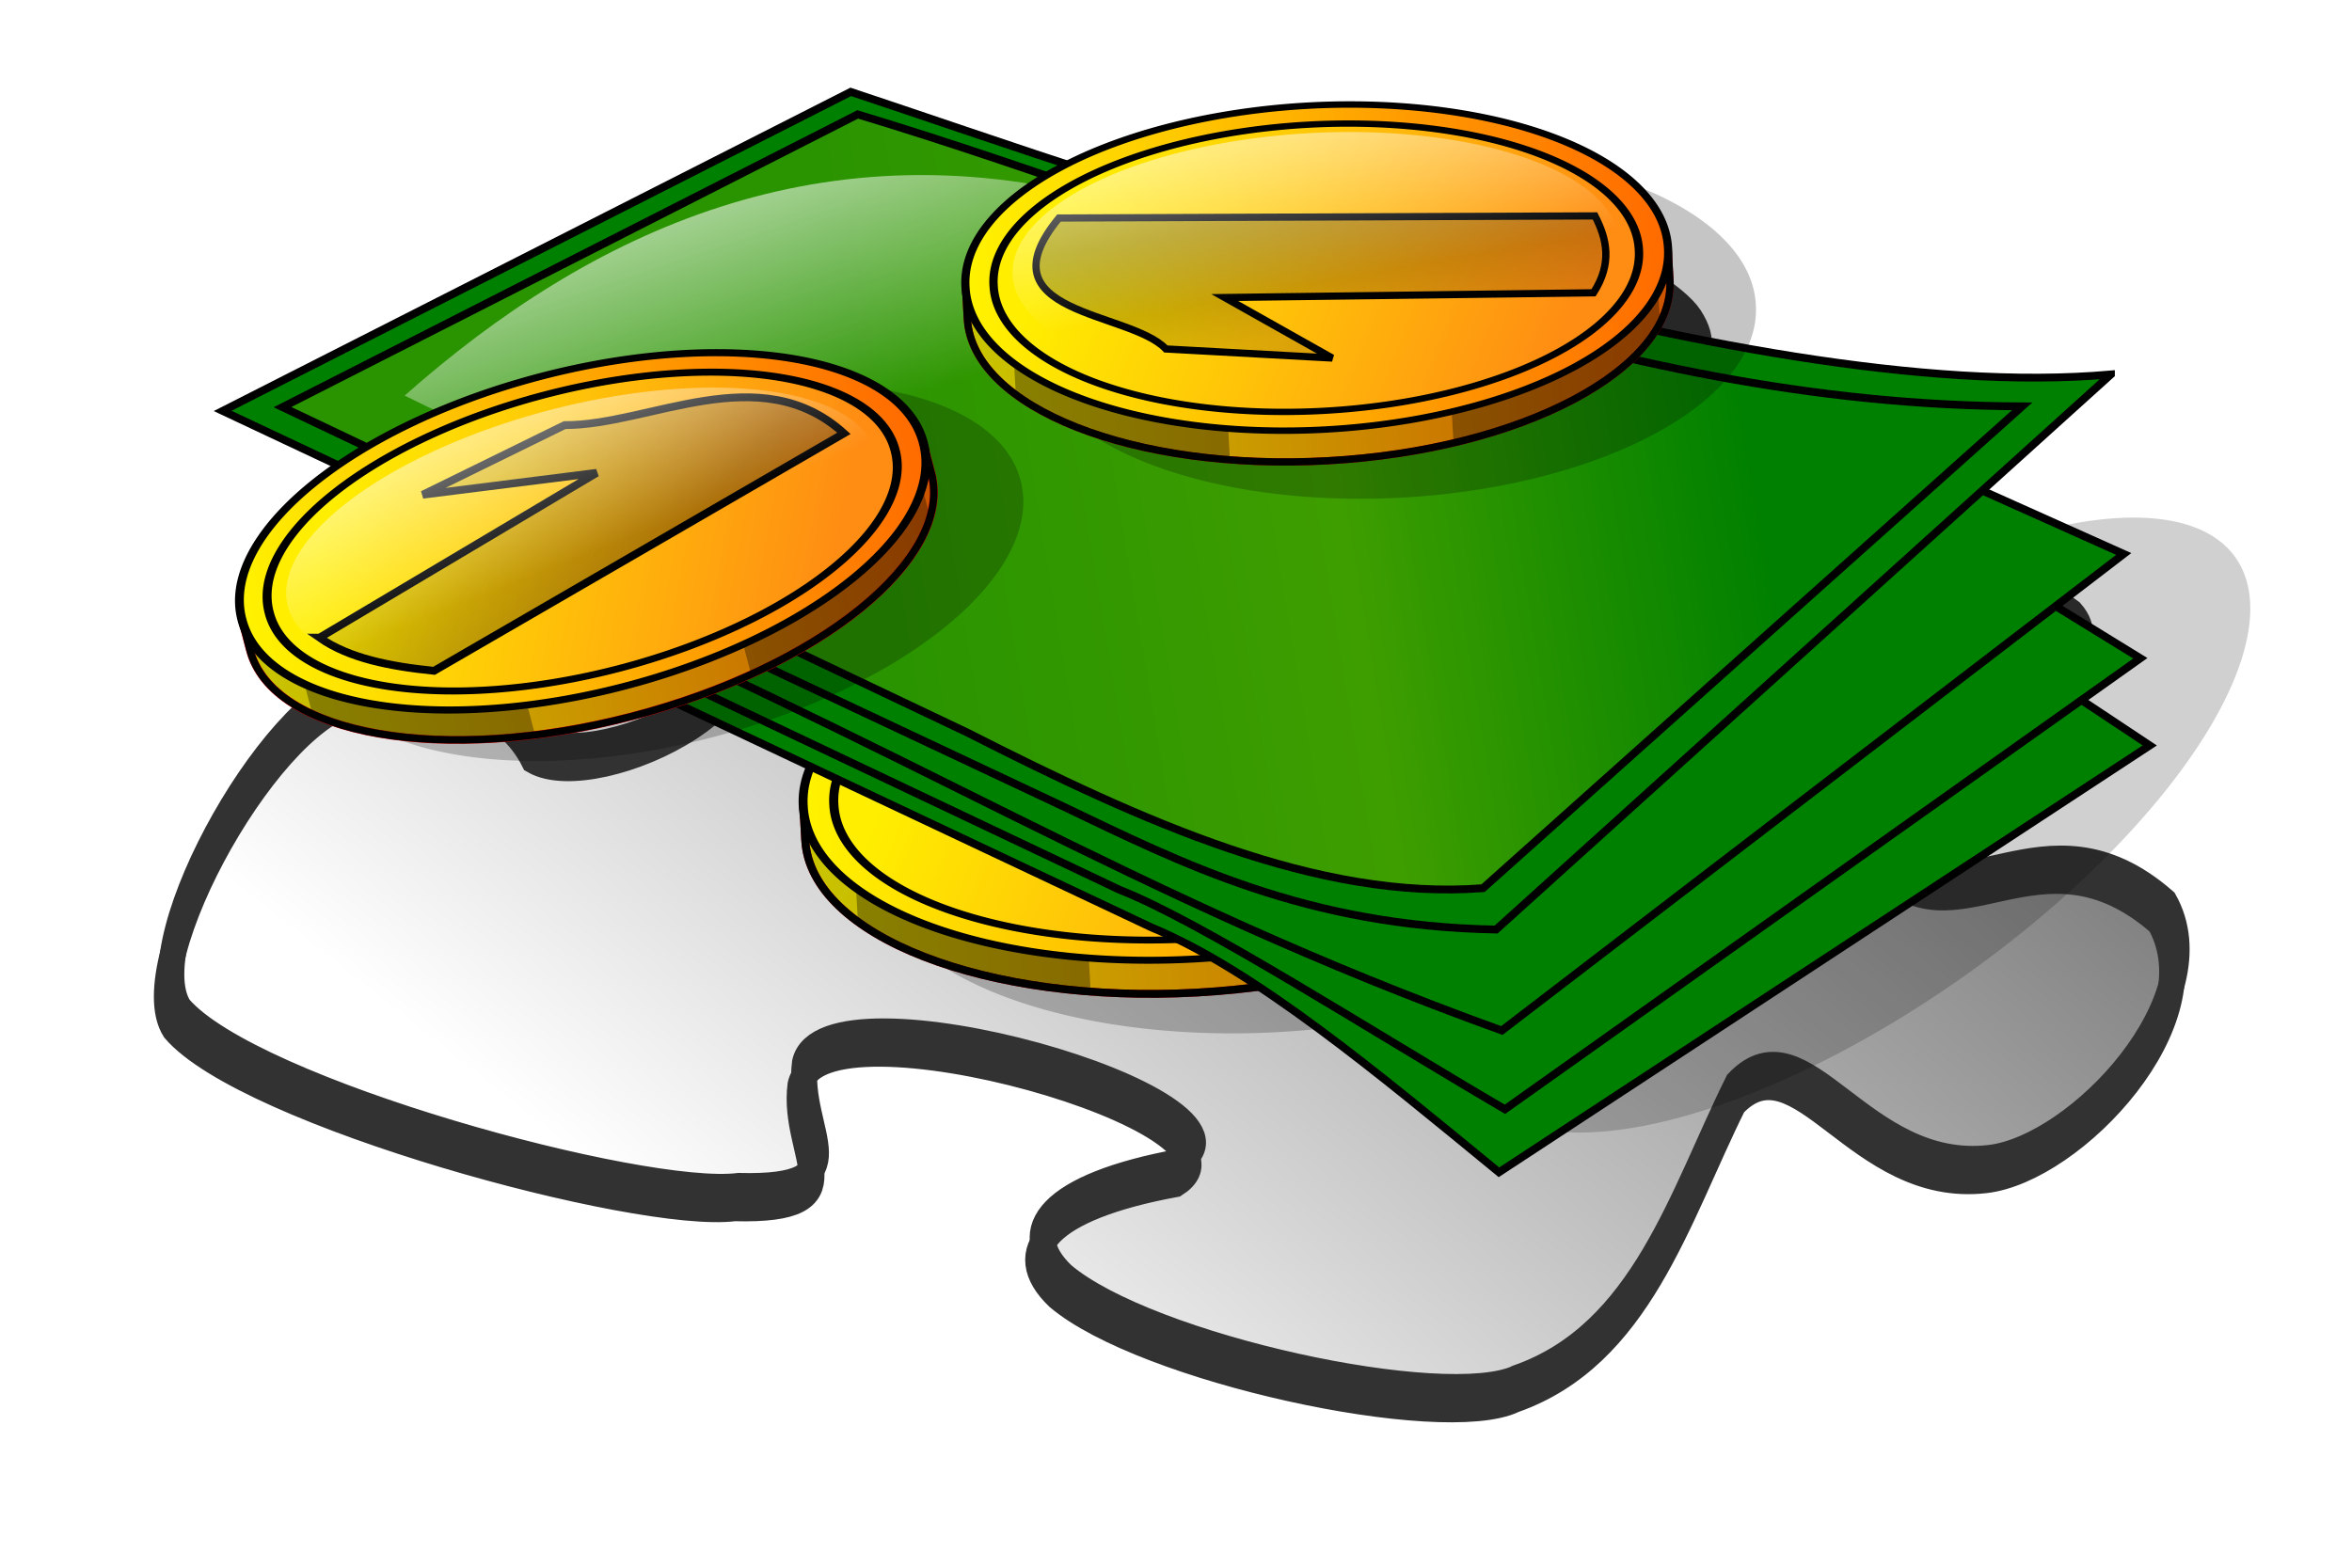
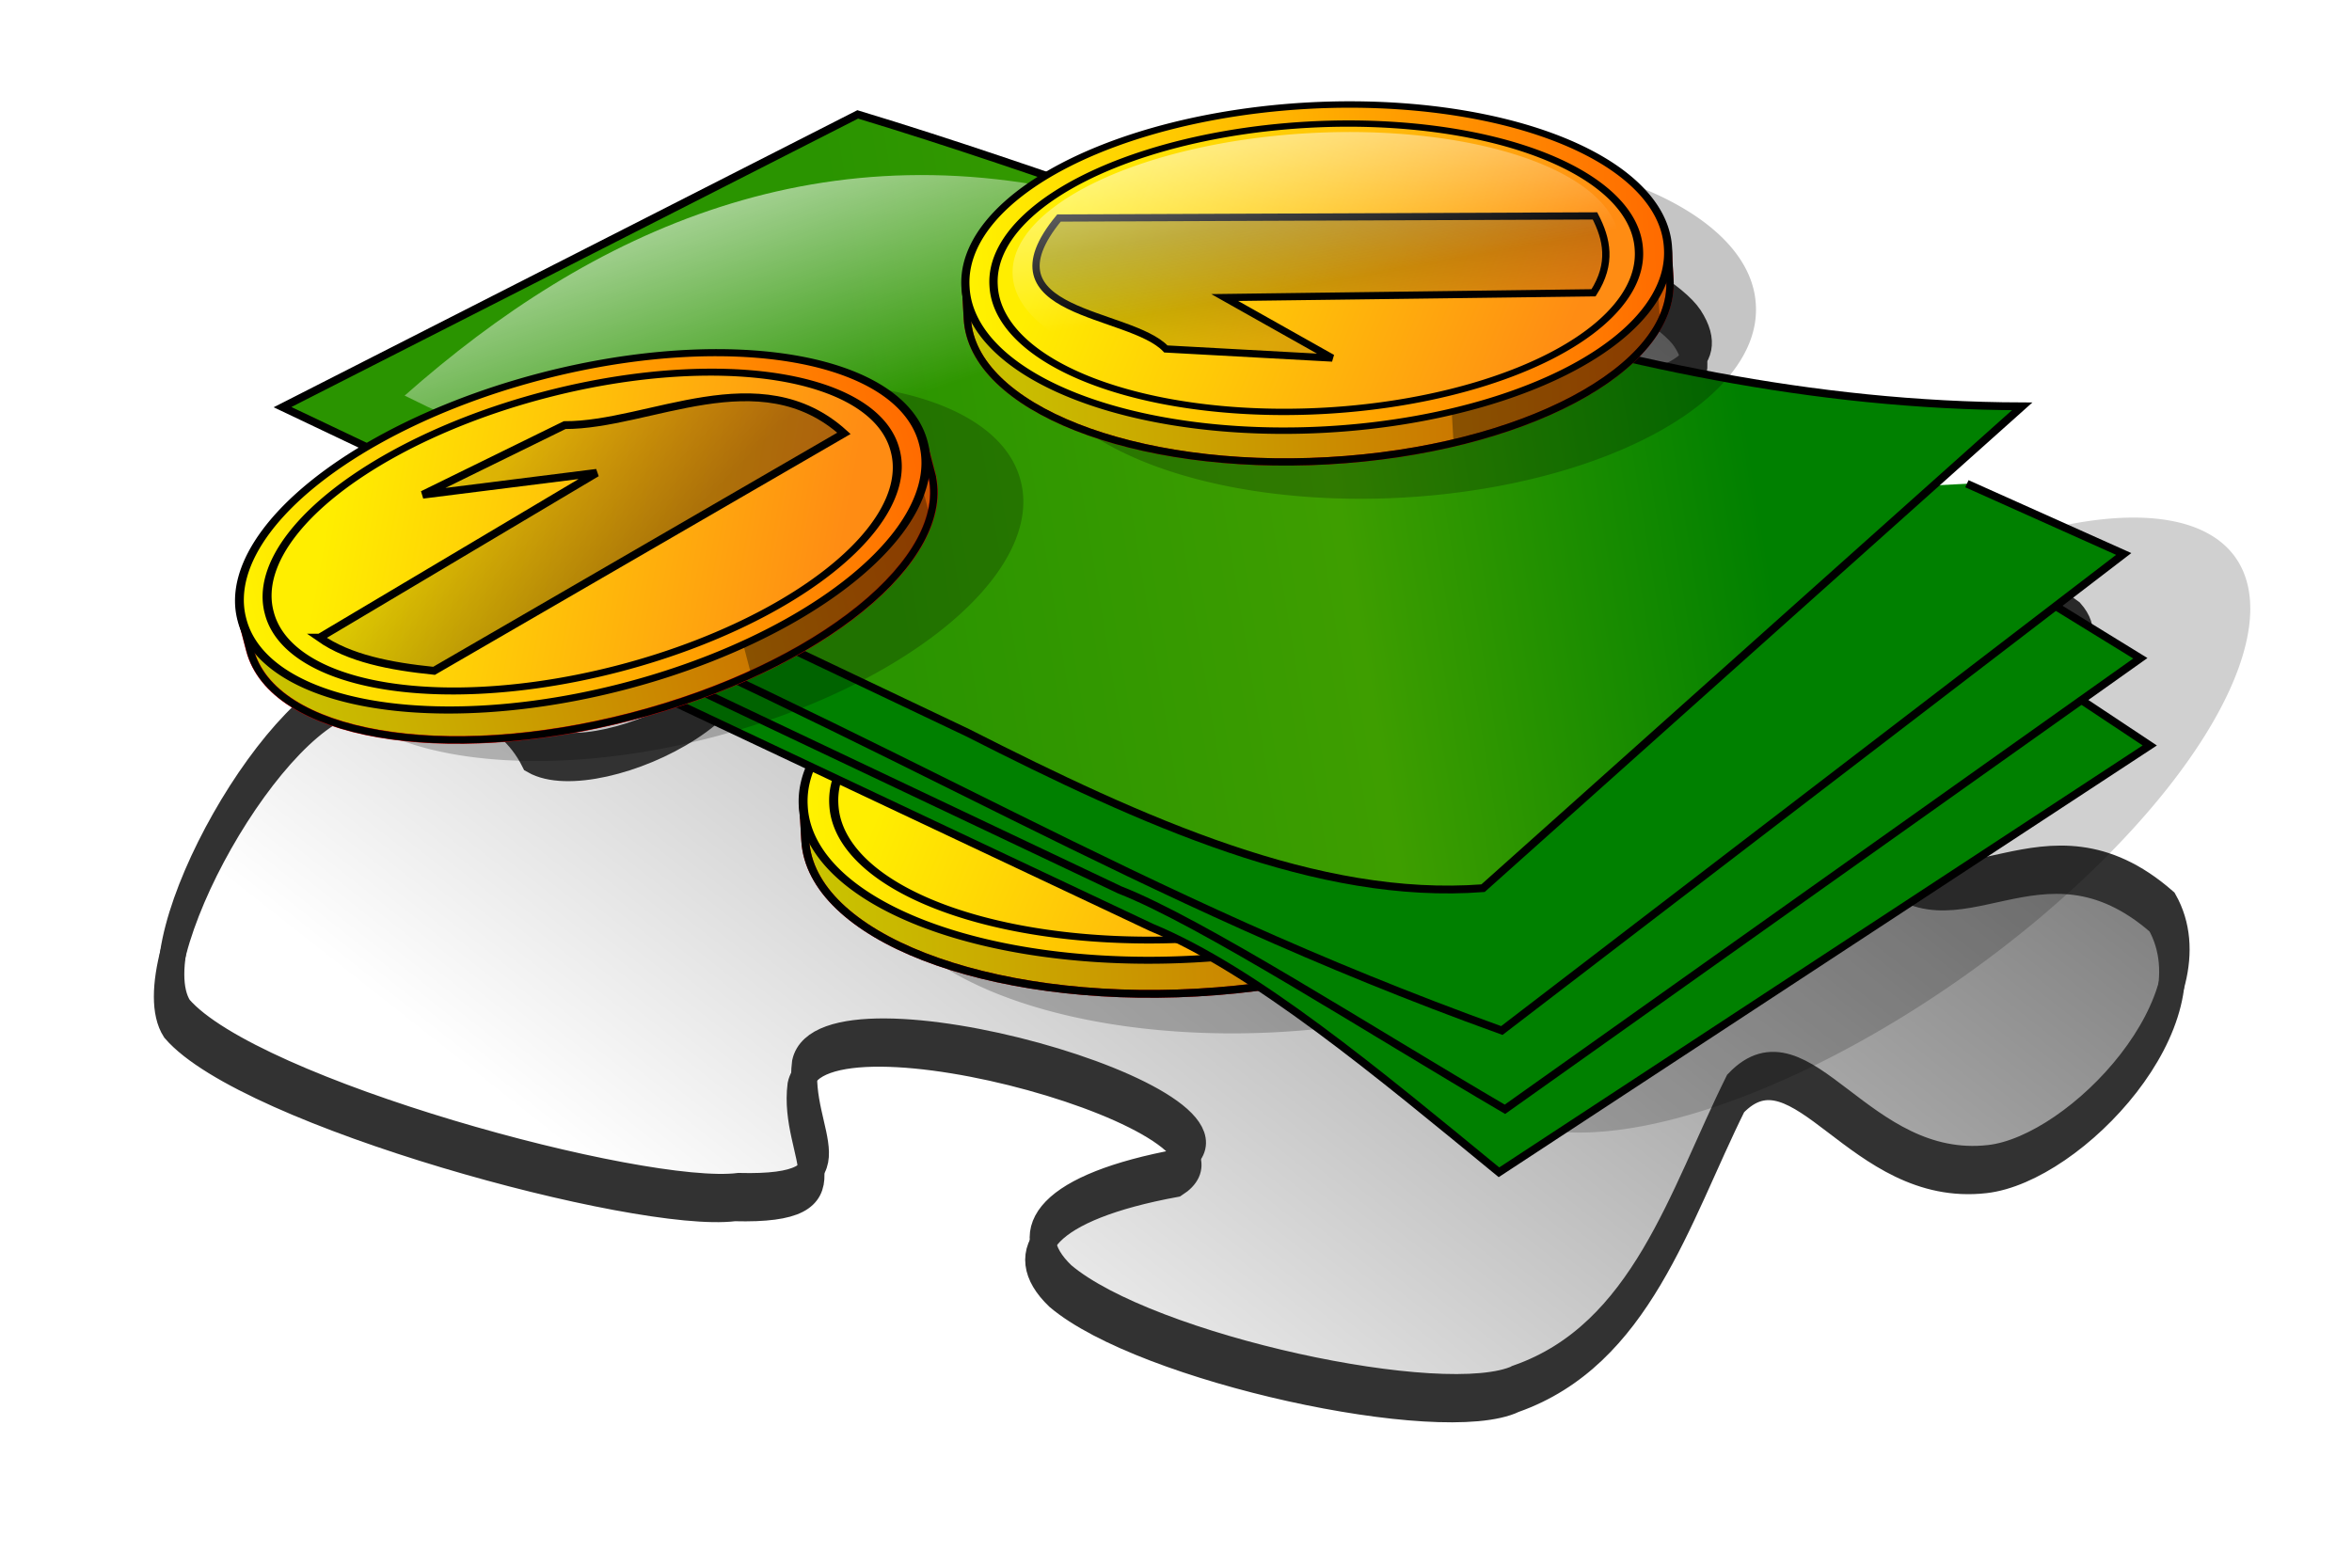
<svg xmlns="http://www.w3.org/2000/svg" xmlns:xlink="http://www.w3.org/1999/xlink" width="48" height="32" version="1.0">
  <defs>
    <path id="m" fill-opacity=".227" d="M673.772 90.376a123.744 48.487 0 1 1-247.487 0 123.744 48.487 0 1 1 247.487 0z" filter="url(#a)" />
    <path id="o" fill="none" stroke="#000" stroke-width="2.743" d="M662.571 118.362c0 33.711-59.12 61.071-131.964 61.071-72.844 0-131.964-27.36-131.964-61.071V106.537h263.929l0 11.825z" />
-     <path id="p" fill-opacity=".327" d="M415.196 132.549v15.405c22.19 18.454 60.672 26.501 78.792 29.042v-21.213l-78.792-23.233zm242.689-13.89.089 15.346c-15.291 25.618-46.688 34.18-79.891 41.222v-14.9l79.802-41.669z" />
+     <path id="p" fill-opacity=".327" d="M415.196 132.549c22.19 18.454 60.672 26.501 78.792 29.042v-21.213l-78.792-23.233zm242.689-13.89.089 15.346c-15.291 25.618-46.688 34.18-79.891 41.222v-14.9l79.802-41.669z" />
  </defs>
  <defs>
    <linearGradient id="i">
      <stop offset="0" stop-color="#3f3f3f" />
      <stop offset="1" stop-color="#fff" />
    </linearGradient>
    <linearGradient xlink:href="#b" id="n" x1="416.919" x2="622.367" y1="110.118" y2="110.118" gradientTransform="matrix(1.301 0 0 1.03 -145.477 29.551)" gradientUnits="userSpaceOnUse" />
    <linearGradient id="b">
      <stop offset="0" stop-color="#c9c600" />
      <stop offset="1" stop-color="#cc5400" />
    </linearGradient>
    <linearGradient xlink:href="#c" id="q" x1="416.919" x2="622.367" y1="86.214" y2="86.214" gradientUnits="userSpaceOnUse" />
    <linearGradient id="c">
      <stop offset="0" stop-color="#fff400" />
      <stop offset="1" stop-color="#ff6900" />
    </linearGradient>
    <linearGradient xlink:href="#d" id="r" x1="444.661" x2="602.652" y1="49.568" y2="104.538" gradientUnits="userSpaceOnUse" />
    <linearGradient id="d">
      <stop offset="0" stop-color="#fe0" />
      <stop offset="1" stop-color="#ff8c13" />
    </linearGradient>
    <linearGradient xlink:href="#e" id="s" x1="400.699" x2="728.312" y1="217.022" y2="182.677" gradientUnits="userSpaceOnUse" />
    <linearGradient id="e">
      <stop offset="0" stop-color="#2a9400" />
      <stop offset=".524" stop-color="#3e9e00" />
      <stop offset="1" stop-color="green" />
    </linearGradient>
    <linearGradient xlink:href="#f" id="t" x1="630" x2="647.481" y1="-229.713" y2="-167.859" gradientTransform="translate(-520.036 408.85) scale(1.444)" gradientUnits="userSpaceOnUse" />
    <linearGradient id="f">
      <stop offset="0" stop-color="#fff" stop-opacity=".563" />
      <stop offset="1" stop-color="#fff" stop-opacity="0" />
    </linearGradient>
    <linearGradient xlink:href="#b" id="u" x1="416.919" x2="622.367" y1="110.118" y2="110.118" gradientTransform="matrix(1.301 0 0 1.03 -145.477 29.551)" gradientUnits="userSpaceOnUse" />
    <linearGradient xlink:href="#c" id="v" x1="416.919" x2="622.367" y1="86.214" y2="86.214" gradientUnits="userSpaceOnUse" />
    <linearGradient xlink:href="#d" id="w" x1="444.661" x2="602.652" y1="49.568" y2="104.538" gradientUnits="userSpaceOnUse" />
    <linearGradient xlink:href="#g" id="x" x1="532.871" x2="501.02" y1="98.205" y2="44.667" gradientTransform="matrix(-.781 -.282 1.383 -.781 822.252 311.307)" gradientUnits="userSpaceOnUse" />
    <linearGradient id="g">
      <stop offset="0" stop-opacity=".32" />
      <stop offset="1" stop-opacity=".136" />
    </linearGradient>
    <linearGradient xlink:href="#h" id="y" x1="466.348" x2="467.837" y1="44.199" y2="63.525" gradientTransform="matrix(1.803 0 0 2.948 -339.435 -71.294)" gradientUnits="userSpaceOnUse" />
    <linearGradient id="h">
      <stop offset="0" stop-color="#fff" stop-opacity=".476" />
      <stop offset="1" stop-color="#fff" stop-opacity="0" />
    </linearGradient>
    <linearGradient xlink:href="#b" id="z" x1="416.919" x2="622.367" y1="110.118" y2="110.118" gradientTransform="matrix(1.301 0 0 1.03 -145.477 29.551)" gradientUnits="userSpaceOnUse" />
    <linearGradient xlink:href="#c" id="A" x1="416.919" x2="622.367" y1="86.214" y2="86.214" gradientUnits="userSpaceOnUse" />
    <linearGradient xlink:href="#d" id="B" x1="444.661" x2="602.652" y1="49.568" y2="104.538" gradientUnits="userSpaceOnUse" />
    <linearGradient xlink:href="#g" id="C" x1="532.871" x2="501.02" y1="98.205" y2="44.667" gradientUnits="userSpaceOnUse" />
    <linearGradient xlink:href="#h" id="D" x1="466.348" x2="467.837" y1="44.199" y2="63.525" gradientUnits="userSpaceOnUse" />
    <linearGradient xlink:href="#i" id="j" x1="40.605" x2="17.594" y1="12.899" y2="36.914" gradientTransform="matrix(.964 0 0 .793 -1.779 -2.56)" gradientUnits="userSpaceOnUse" />
    <filter id="l" width="1.232" height="1.318" x="-.116" y="-.159" color-interpolation-filters="sRGB">
      <feGaussianBlur stdDeviation="12.997" />
    </filter>
    <filter id="a" width="1.135" height="1.344" x="-.067" y="-.172" color-interpolation-filters="sRGB">
      <feGaussianBlur stdDeviation="6.955" />
    </filter>
  </defs>
  <g transform="translate(0 -16)">
    <g transform="translate(-.074 11.58) scale(1.268)">
      <path id="k" fill="url(#j)" fill-opacity="1" fill-rule="evenodd" stroke="#323232" stroke-dasharray="none" stroke-linecap="butt" stroke-linejoin="miter" stroke-miterlimit="4" stroke-opacity="1" stroke-width=".418" d="M24.425 26.02c2.01-.709 2.625-2.926 3.532-4.752 1.062-1.114 1.98 1.455 4.052 1.217 1.426-.162 3.695-2.571 2.811-4.138-1.942-1.699-3.325.496-4.531-.918-.184-1.523 4.011-2.621 3.027-3.733-1.794-1.333-5.135-.985-8.344-2.222-1.432-1.618 3.236-.944 2.209-2.524-.421-.635-3.214-2.18-6.381-1.515-2.034.675.356 2.738-2.822 2.524-2.173-.27-5.867-1.687-7.976-1.01C8.367 10.07 7.558 11.631 7.424 12.183c-.332 1.706 3.607.562 4.181 1.006 1.697 1.399-1.927 3.134-2.952 2.545-.41-.825-1.403-1.255-2.767-.964-1.384.086-3.709 4.21-3.016 5.294 1.162 1.354 7.452 3.066 9.008 2.872 2.037.052.918-.84 1.064-1.984.314-1.456 7.576.61 6.03 1.597-2.071.382-2.643 1.092-1.883 1.819 1.377 1.167 6.171 2.205 7.335 1.653z" />
      <use xlink:href="#k" width="42.28" height="42.28" transform="translate(.072 -.359)" />
    </g>
    <g transform="matrix(.054 -.003 .003 .053 -4.986 16.769)">
      <path fill-opacity=".187" d="M814.307 181.571a62.164 153.571 0 1 1-124.329 0 62.164 153.571 0 1 1 124.329 0z" filter="url(#l)" transform="matrix(.631 .95 -.963 .622 474.961 -480.366)" />
      <g transform="translate(-57.812 201.046) scale(1.094)">
        <use xlink:href="#m" fill-opacity=".227" filter="url(#a)" transform="matrix(1.102 0 0 1.344 -48.273 8.075)" />
        <path fill="url(#n)" stroke="#d00000" stroke-width="2.743" d="M662.571 118.362c0 33.711-59.12 61.071-131.964 61.071-72.844 0-131.964-27.36-131.964-61.071V106.537h263.929l0 11.825z" />
        <use xlink:href="#o" stroke-width="2.743" />
        <use xlink:href="#p" fill-opacity=".327" />
        <path fill="url(#q)" stroke="#000" stroke-width="2.37" d="M621.071 86.214a101.429 59.286 0 1 1-202.857 0 101.429 59.286 0 1 1 202.857 0z" transform="matrix(1.301 0 0 1.03 -145.477 17.551)" />
        <path fill="url(#r)" stroke="#000" stroke-width="2.631" d="M621.071 86.214a101.429 59.286 0 1 1-202.857 0 101.429 59.286 0 1 1 202.857 0z" transform="matrix(1.195 0 0 .91 -90.586 27.938)" />
      </g>
      <path fill="green" stroke="#000" stroke-width="3" d="m856.857 299.934 30 22.857-254.286 150c-43.669-40.867-87.596-82.766-125.714-101.429l-260-143.571" />
      <path fill="green" stroke="#000" stroke-width="3" d="m848.804 263.364 36.365 25.759-249.003 159.604c-49.258-33.264-110.535-78.547-140.411-92.429l-243.952-135.36" />
      <path fill="green" stroke="#000" stroke-width="3" d="m823.551 218.412 57.579 30.305-244.457 169.706c-138.255-59.889-214.152-119.871-378.807-202.536" />
-       <path fill="green" stroke="#000" stroke-width="3" d="m880.119 179.521-243.447 200.01c-71.683-5.38-117.059-32.207-160.614-56.569l-308.097-169.706 243.447-109.096c97.848 39.377 328.527 140.066 468.711 135.36z" />
      <path fill="url(#s)" stroke="#000" stroke-width="3" d="M398.123 27.451C538.374 79.488 671.743 154.915 830.598 164.37l-213.395 173.494c-62.453 1.343-126.59-32.658-190.919-70.711L175.175 127.579 398.123 27.451z" transform="translate(15.429 25.505)" />
      <path fill="url(#t)" d="M509.091 92.481c-108.426-37.943-198.954-.164-272.234 58.778 178.307 104.233 310.665 21.244 272.234-58.778z" />
      <g transform="matrix(1.006 0 0 1.018 49.458 13.299)">
        <use xlink:href="#m" fill-opacity=".227" filter="url(#a)" transform="matrix(1.102 0 0 1.344 -48.273 8.075)" />
        <path fill="url(#u)" stroke="#d00000" stroke-width="2.726" d="M662.571 118.362c0 33.711-59.12 61.071-131.964 61.071-72.844 0-131.964-27.36-131.964-61.071V106.537h263.929l0 11.825z" />
        <use xlink:href="#o" stroke-width="2.726" />
        <use xlink:href="#p" fill-opacity=".327" />
        <path fill="url(#v)" stroke="#000" stroke-width="2.355" d="M621.071 86.214a101.429 59.286 0 1 1-202.857 0 101.429 59.286 0 1 1 202.857 0z" transform="matrix(1.301 0 0 1.03 -145.477 17.551)" />
        <path fill="url(#w)" stroke="#000" stroke-width="2.614" d="M621.071 86.214a101.429 59.286 0 1 1-202.857 0 101.429 59.286 0 1 1 202.857 0z" transform="matrix(1.195 0 0 .91 -90.586 27.938)" />
        <path fill="url(#x)" stroke="#000" stroke-width="2.726" d="M633.7 121.652c7.701-10.712 6.151-20.025 2.167-28.97L435.081 82.254c-31.894 34.855 24.667 36.53 37.263 51.619l62.128 6.916L495.47 115.708l138.23 5.944z" />
        <path fill="url(#y)" d="M644.48 102.876a113.974 47.386 0 0 1-227.949 0 113.974 47.386 0 1 1 227.949 0z" />
      </g>
      <g transform="matrix(.987 -.202 .196 .987 -243.499 209.374)">
        <use xlink:href="#m" fill-opacity=".227" filter="url(#a)" transform="matrix(1.102 0 0 1.344 -48.273 8.075)" />
        <path fill="url(#z)" stroke="#d00000" stroke-width="2.98" d="M662.571 118.362c0 33.711-59.12 61.071-131.964 61.071-72.844 0-131.964-27.36-131.964-61.071V106.537h263.929l0 11.825z" />
        <use xlink:href="#o" stroke-width="2.98" />
        <use xlink:href="#p" fill-opacity=".327" />
        <path fill="url(#A)" stroke="#000" stroke-width="2.574" d="M621.071 86.214a101.429 59.286 0 1 1-202.857 0 101.429 59.286 0 1 1 202.857 0z" transform="matrix(1.301 0 0 1.03 -145.477 17.551)" />
        <path fill="url(#B)" stroke="#000" stroke-width="2.858" d="M621.071 86.214a101.429 59.286 0 1 1-202.857 0 101.429 59.286 0 1 1 202.857 0z" transform="matrix(1.195 0 0 .91 -90.586 27.938)" />
        <path fill="url(#C)" stroke="#000" stroke-width="2.98" d="M409.617 94.922c8.806 10.537 22.9 17.372 38.386 23.234l171.221-48.487c-23.313-36.214-69.8-21.569-100.51-29.799l-58.084 12.122 65.155 8.586-116.168 34.345z" transform="translate(15.429 25.505)" />
-         <path fill="url(#D)" d="M545.714 59.071a63.214 16.071 0 1 1-126.429 0 63.214 16.071 0 1 1 126.429 0z" transform="matrix(1.803 0 0 2.948 -339.435 -68.381)" />
      </g>
    </g>
  </g>
</svg>